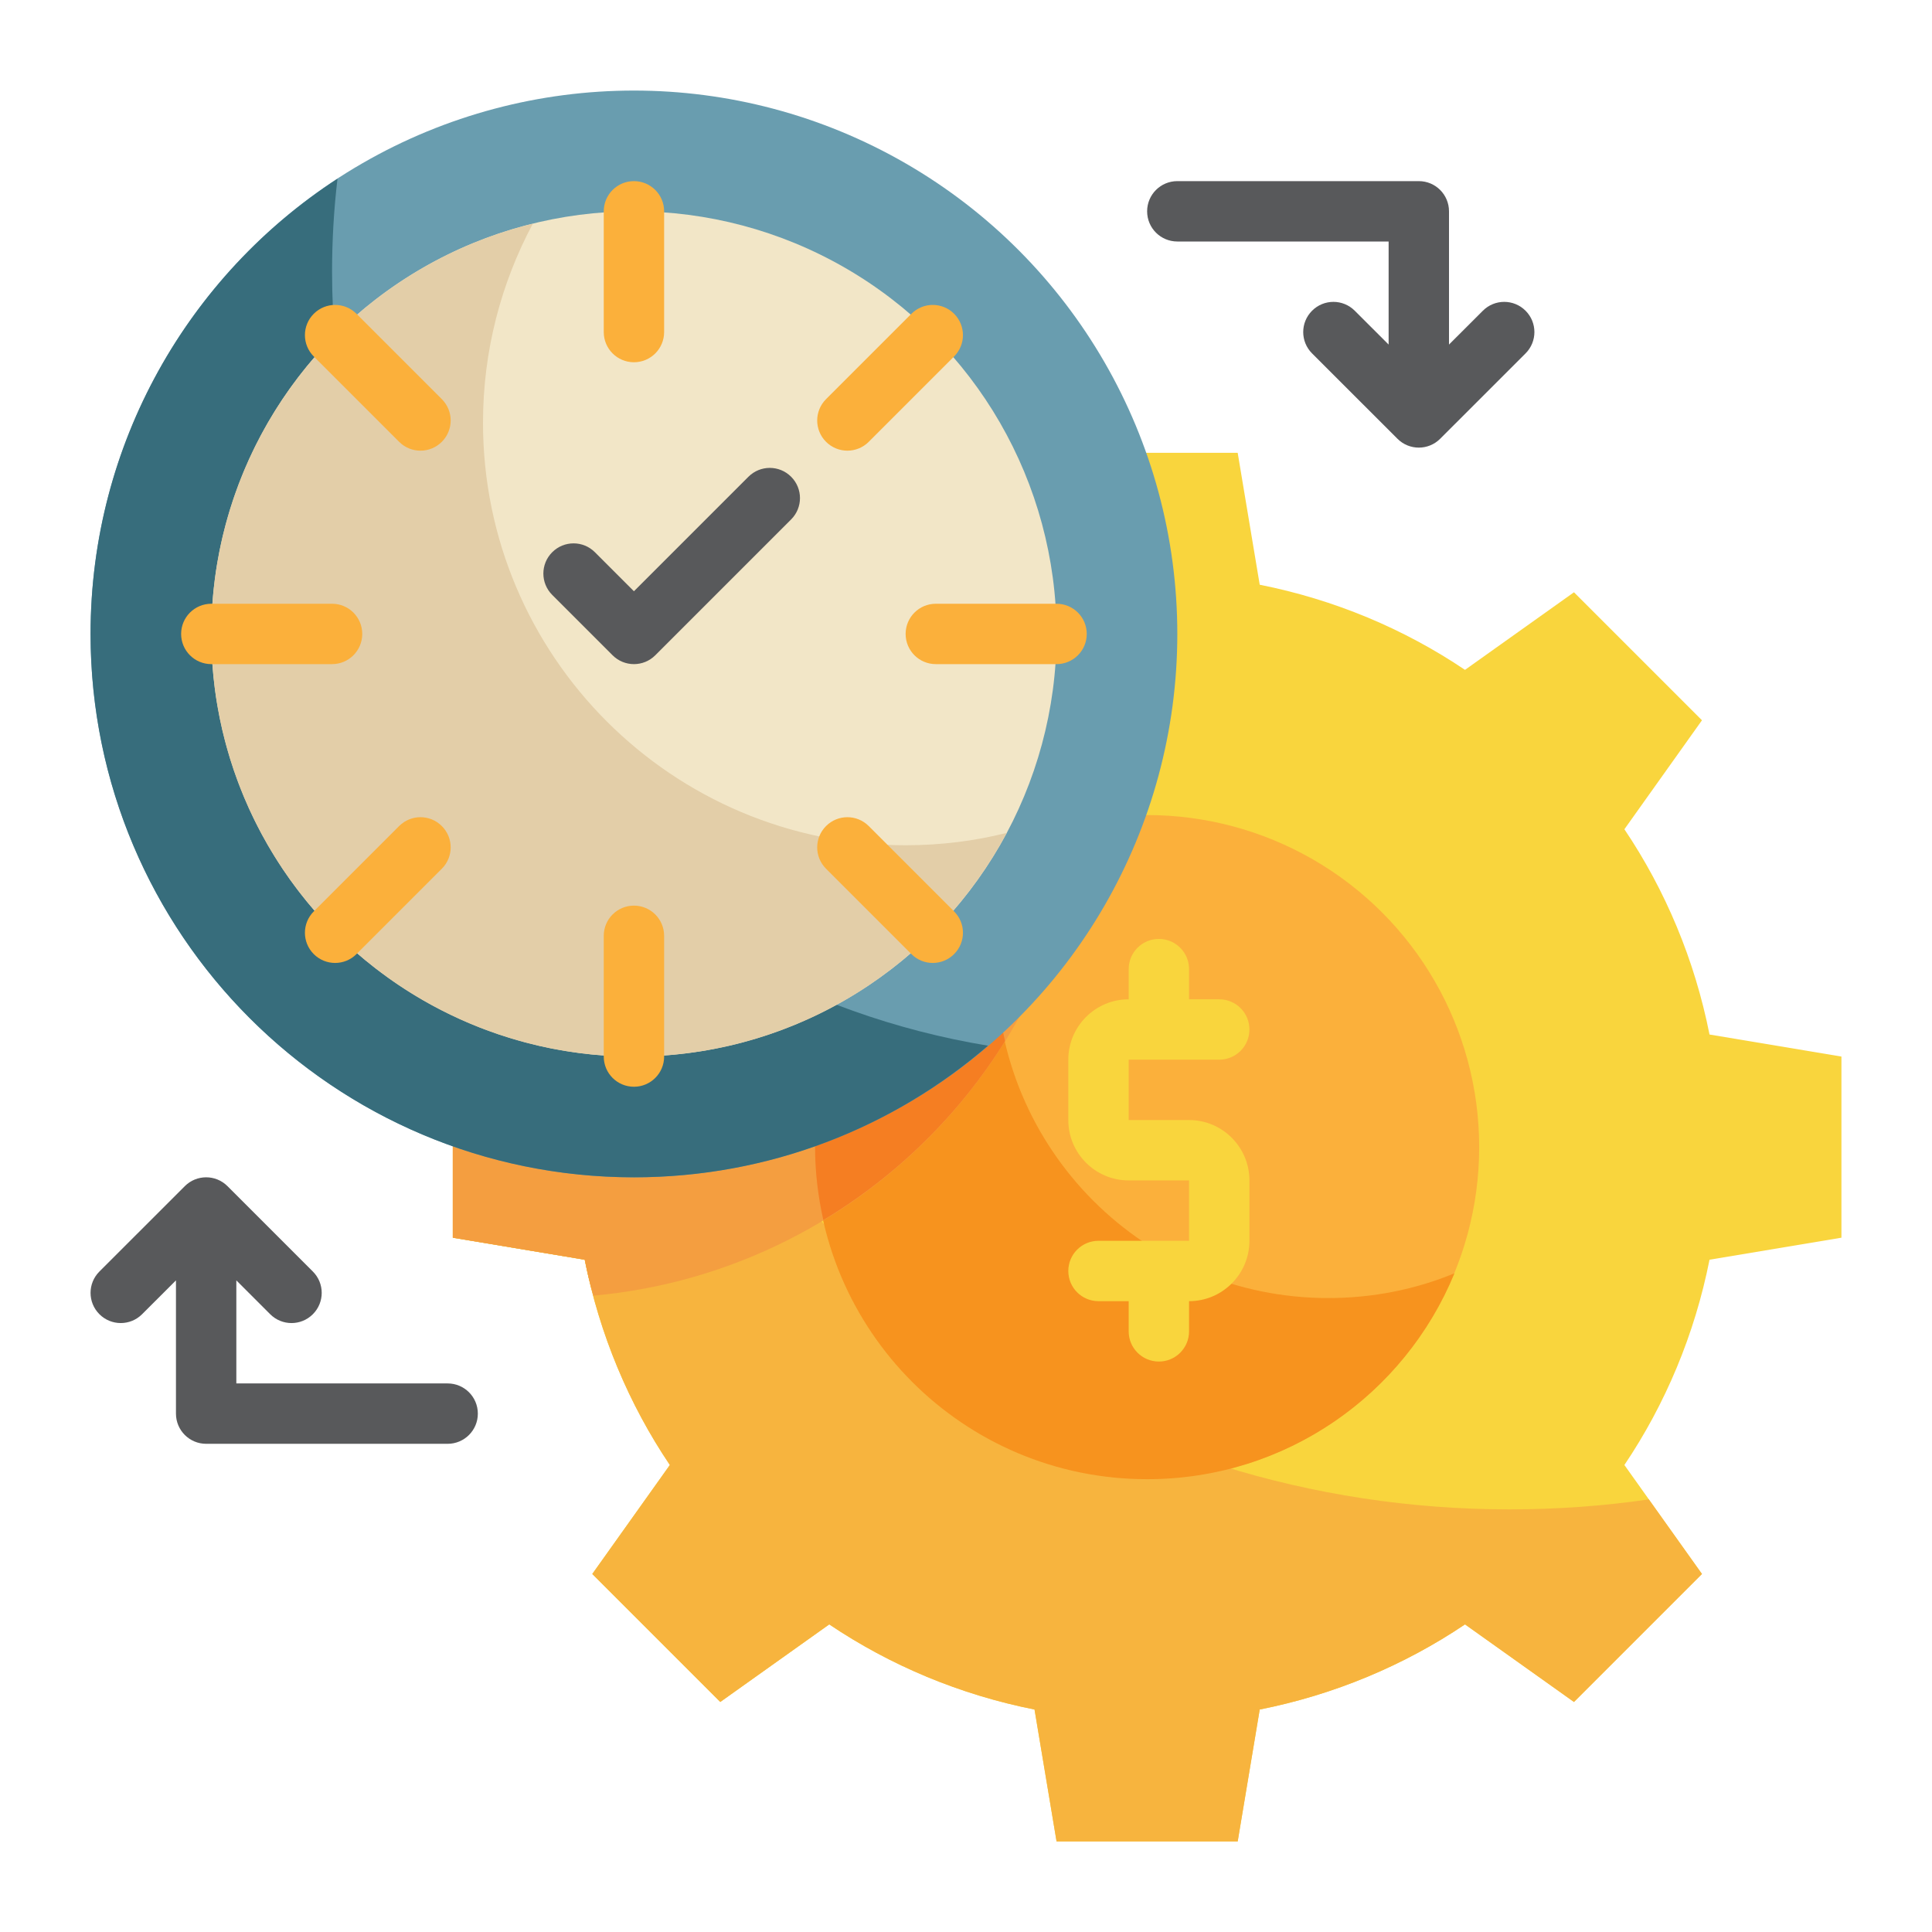
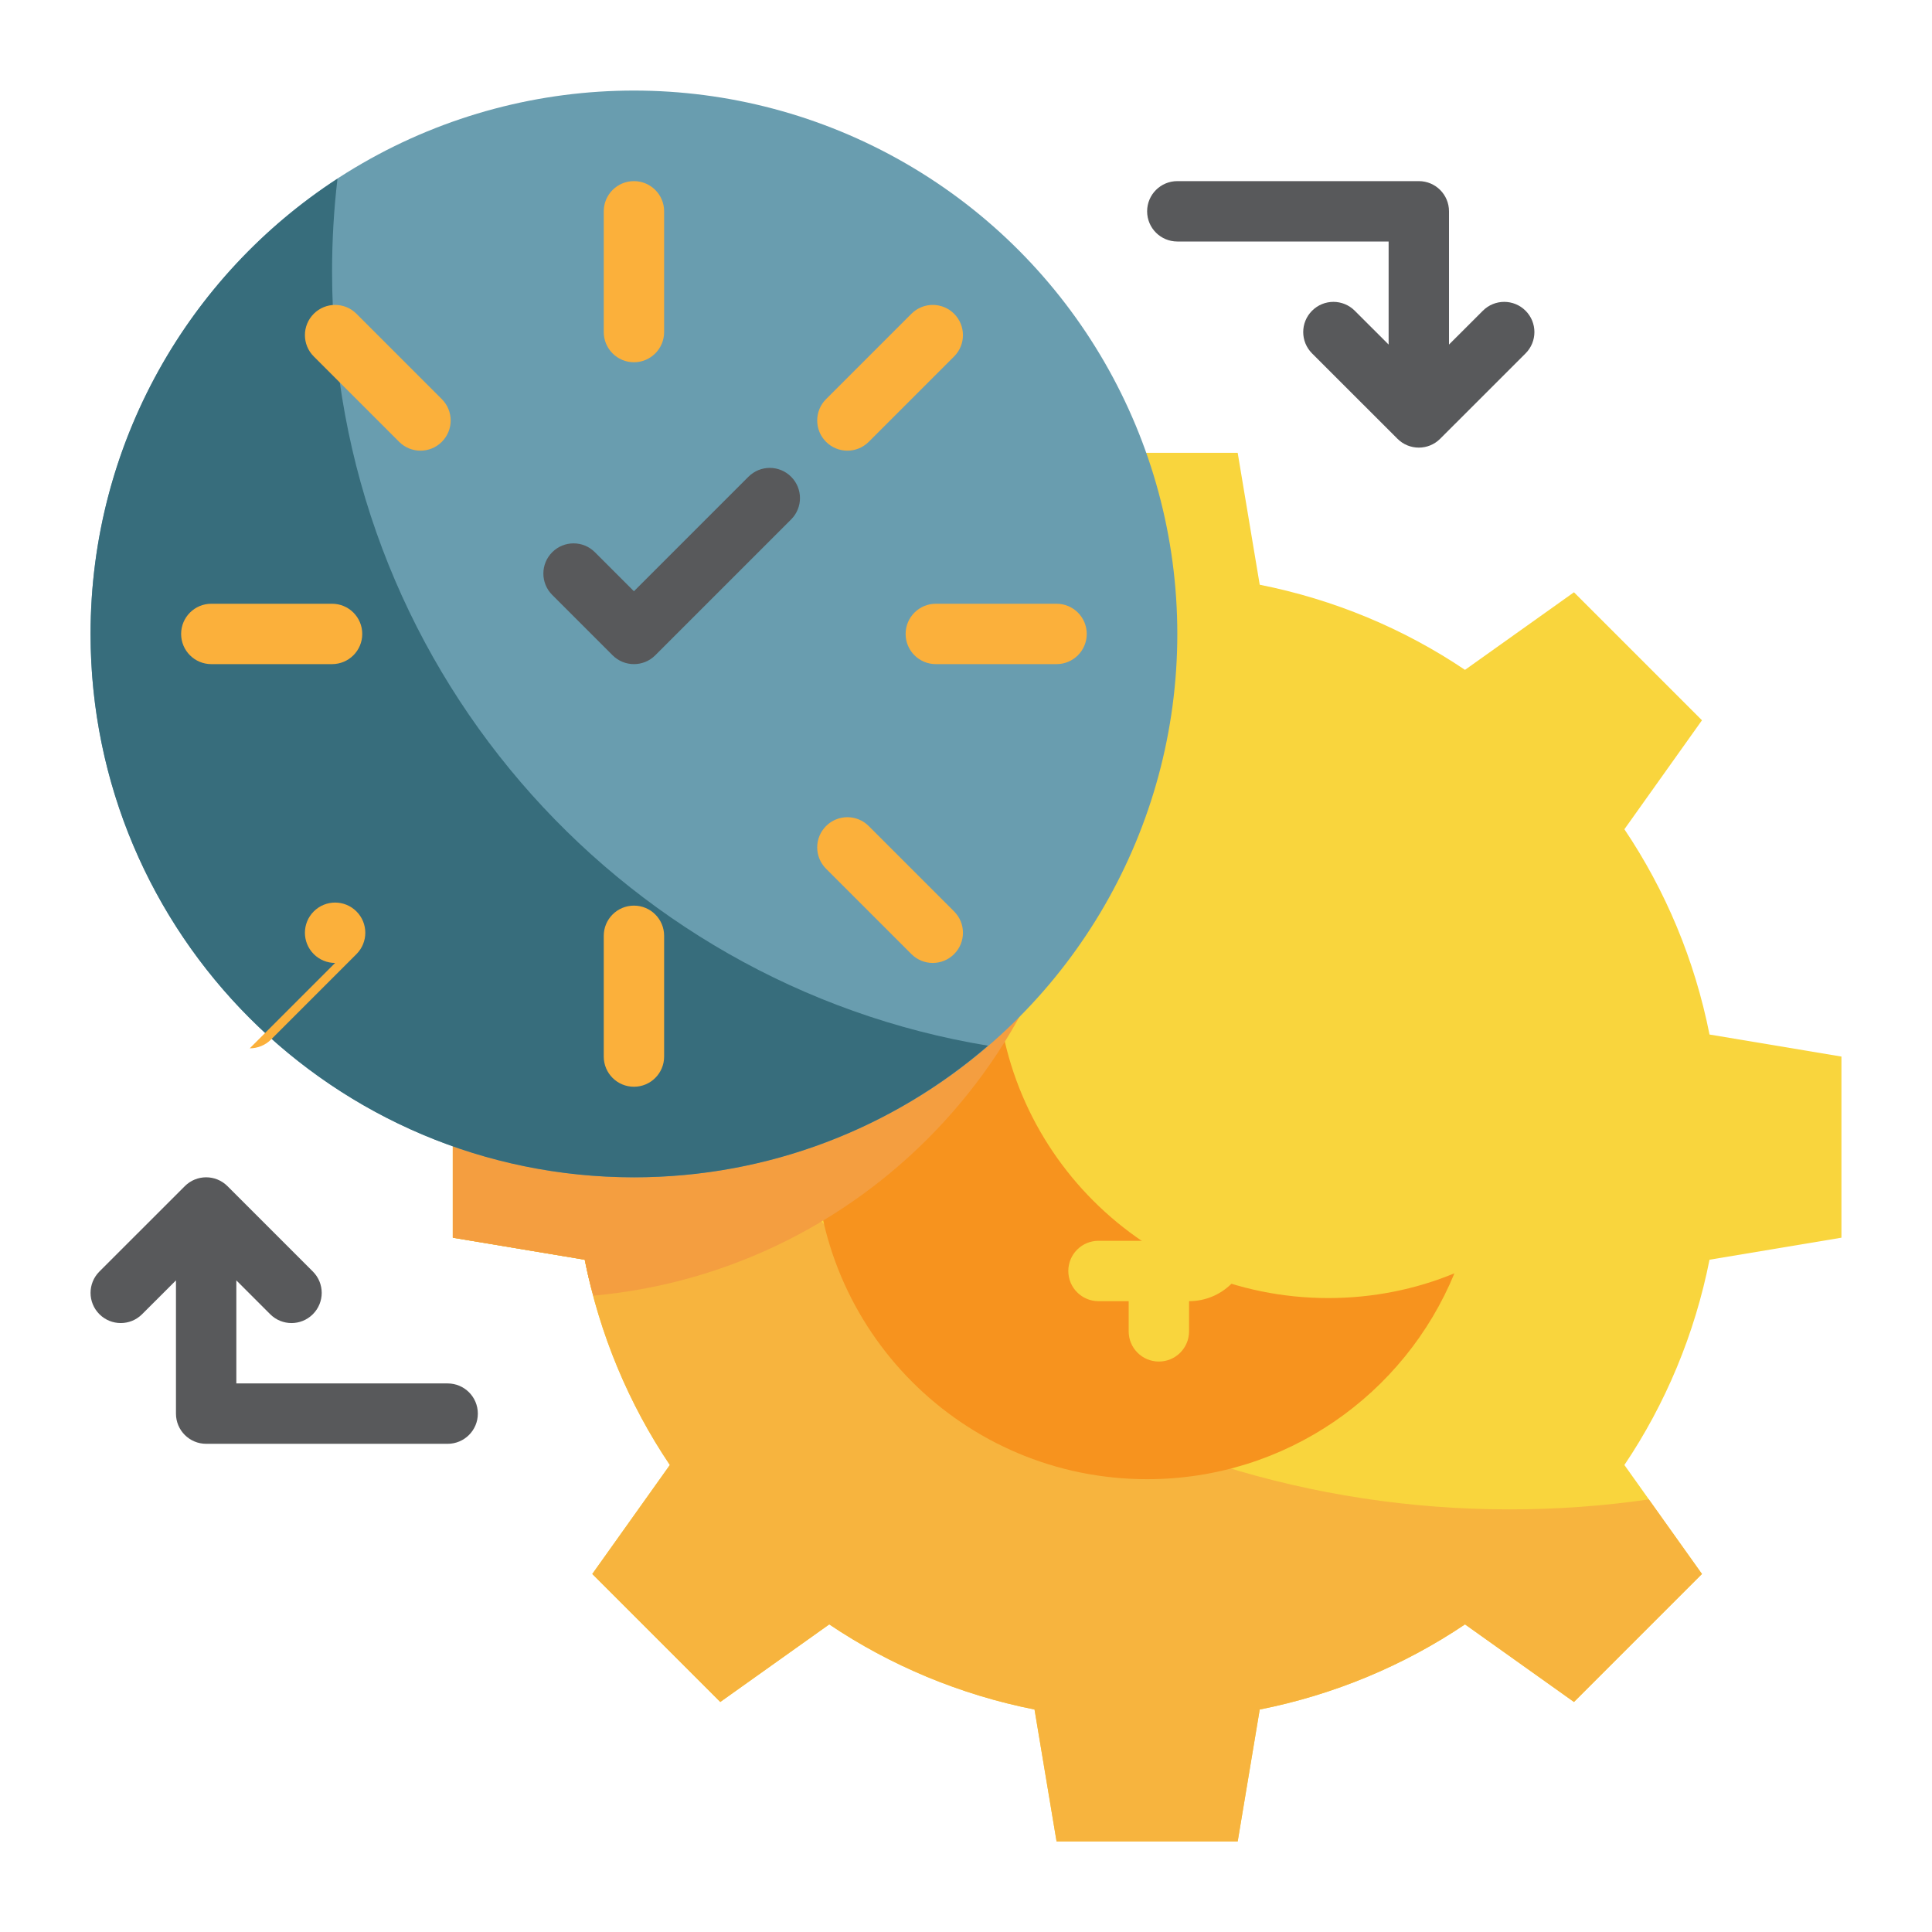
<svg xmlns="http://www.w3.org/2000/svg" id="flat" height="512" viewBox="0 0 64 64" width="512">
  <path d="m48.53 22.19 3.61-2.57 4.24 4.24-2.57 3.61c1.36 2.02 2.33 4.33 2.82 6.8l4.37.73v6l-4.37.73c-.49 2.47-1.46 4.78-2.82 6.8l2.57 3.61-4.24 4.24-3.61-2.57c-2.02 1.36-4.33 2.33-6.8 2.82l-.73 4.37h-6l-.73-4.37c-2.47-.49-4.78-1.46-6.8-2.82l-3.61 2.57-4.24-4.24 2.57-3.61c-1.36-2.02-2.33-4.33-2.82-6.8l-4.37-.73v-6l4.37-.73c.49-2.47 1.46-4.78 2.82-6.8l-2.57-3.61 4.24-4.24 3.61 2.57c2.02-1.36 4.33-2.33 6.8-2.82l.73-4.37h6l.73 4.37c2.47.49 4.78 1.46 6.8 2.82z" fill="#f9d53d" />
  <path d="m36 25c0 9.38-7.18 17.09-16.34 17.92-.12-.39-.21-.79-.29-1.19l-4.37-.73v-6l4.37-.73c.49-2.47 1.46-4.78 2.82-6.8l-2.57-3.61 4.24-4.24 3.61 2.57c2.02-1.36 4.33-2.33 6.8-2.82l.25-1.51c.95 2.19 1.48 4.6 1.48 7.14z" fill="#f9d53d" />
  <path d="m56.38 52.14-4.24 4.24-3.61-2.57c-2.02 1.36-4.33 2.33-6.8 2.82l-.73 4.37h-6l-.73-4.37c-2.47-.49-4.78-1.46-6.8-2.82l-3.61 2.57-4.24-4.24 2.57-3.61c-1.36-2.02-2.33-4.33-2.82-6.8l-4.37-.73v-6l4.37-.73c.26-1.3.65-2.57 1.16-3.76 4.88 11.45 16.24 19.49 29.47 19.49 1.57 0 3.11-.11 4.62-.33z" fill="#f7b43e" />
-   <circle cx="38" cy="38" fill="#fbb03b" r="11" />
  <path d="m48.18 42.18c-1.65 4.01-5.58 6.82-10.18 6.82-6.08 0-11-4.92-11-11 0-4.6 2.81-8.53 6.82-10.18-.53 1.28-.82 2.7-.82 4.18 0 6.08 4.92 11 11 11 1.48 0 2.9-.29 4.18-.82z" fill="#f7931e" />
  <path d="m39.389 37.103h-2v-2h3c.552 0 1-.447 1-1s-.448-1-1-1h-1v-1c0-.553-.448-1-1-1s-1 .447-1 1v1c-1.103 0-2 .897-2 2v2c0 1.103.897 2 2 2h2v2h-3c-.552 0-1 .447-1 1s.448 1 1 1h1v1c0 .553.448 1 1 1s1-.447 1-1v-1c1.103 0 2-.897 2-2v-2c0-1.103-.897-2-2-2z" fill="#f9d53d" />
  <path d="m36 25c0 9.38-7.18 17.09-16.34 17.92-.12-.39-.21-.79-.29-1.19l-4.37-.73v-6l4.37-.73c.49-2.47 1.46-4.78 2.82-6.8l-2.57-3.61 4.24-4.24 3.61 2.57c2.02-1.36 4.33-2.33 6.8-2.82l.25-1.51c.95 2.19 1.48 4.6 1.48 7.14z" fill="#f49e40" />
-   <path d="m33.293 34.489c-.185-.801-.293-1.632-.293-2.489 0-1.48.29-2.9.82-4.18-4.01 1.65-6.82 5.58-6.82 10.18 0 .832.1 1.638.274 2.417 2.444-1.473 4.512-3.505 6.019-5.928z" fill="#f57e22" />
  <circle cx="21" cy="21" fill="#699daf" r="18" />
  <path d="m32.73 34.64c-3.15 2.72-7.25 4.36-11.73 4.36-9.94 0-18-8.06-18-18 0-6.32 3.26-11.88 8.18-15.08-.12 1.01-.18 2.04-.18 3.08 0 12.91 9.4 23.61 21.73 25.64z" fill="#376d7c" />
-   <circle cx="21" cy="21" fill="#f2e6c7" r="14" />
-   <path d="m33.35 27.59c-2.36 4.41-7 7.41-12.35 7.41-7.73 0-14-6.27-14-14 0-6.57 4.53-12.09 10.65-13.59-1.05 1.97-1.65 4.21-1.65 6.59 0 7.73 6.27 14 14 14 1.16 0 2.28-.14 3.35-.41z" fill="#e3cea8" />
  <g fill="#fbb03b">
    <path d="m21 12c-.552 0-1-.447-1-1v-4c0-.553.448-1 1-1s1 .447 1 1v4c0 .553-.448 1-1 1z" />
    <path d="m13.929 14.929c-.256 0-.512-.098-.707-.293l-2.828-2.828c-.391-.391-.391-1.023 0-1.414s1.023-.391 1.414 0l2.828 2.828c.391.391.391 1.023 0 1.414-.195.195-.451.293-.707.293z" />
    <path d="m11 22h-4c-.552 0-1-.447-1-1s.448-1 1-1h4c.552 0 1 .447 1 1s-.448 1-1 1z" />
-     <path d="m11.101 31.899c-.256 0-.512-.098-.707-.293-.391-.391-.391-1.023 0-1.414l2.828-2.828c.391-.391 1.023-.391 1.414 0s.391 1.023 0 1.414l-2.828 2.828c-.195.195-.451.293-.707.293z" />
+     <path d="m11.101 31.899c-.256 0-.512-.098-.707-.293-.391-.391-.391-1.023 0-1.414c.391-.391 1.023-.391 1.414 0s.391 1.023 0 1.414l-2.828 2.828c-.195.195-.451.293-.707.293z" />
    <path d="m21 36c-.552 0-1-.447-1-1v-4c0-.553.448-1 1-1s1 .447 1 1v4c0 .553-.448 1-1 1z" />
    <path d="m30.899 31.899c-.256 0-.512-.098-.707-.293l-2.828-2.828c-.391-.391-.391-1.023 0-1.414s1.023-.391 1.414 0l2.828 2.828c.391.391.391 1.023 0 1.414-.195.195-.451.293-.707.293z" />
    <path d="m35 22h-4c-.552 0-1-.447-1-1s.448-1 1-1h4c.552 0 1 .447 1 1s-.448 1-1 1z" />
    <path d="m28.071 14.929c-.256 0-.512-.098-.707-.293-.391-.391-.391-1.023 0-1.414l2.828-2.828c.391-.391 1.023-.391 1.414 0s.391 1.023 0 1.414l-2.828 2.828c-.195.195-.451.293-.707.293z" />
  </g>
  <path d="m21 22c-.256 0-.512-.098-.707-.293l-2-2c-.391-.391-.391-1.023 0-1.414s1.023-.391 1.414 0l1.293 1.293 3.793-3.793c.391-.391 1.023-.391 1.414 0s.391 1.023 0 1.414l-4.5 4.5c-.195.195-.451.293-.707.293z" fill="#58595b" />
  <g fill="#58595b">
    <path d="m50.536 10.293c-.391-.391-1.023-.391-1.414 0l-1.122 1.121v-4.414c0-.553-.448-1-1-1h-8c-.552 0-1 .447-1 1s.448 1 1 1h7v3.414l-1.122-1.121c-.391-.391-1.023-.391-1.414 0s-.391 1.023 0 1.414l2.829 2.828c.195.195.451.293.707.293s.512-.098.707-.293l2.829-2.828c.391-.391.391-1.023 0-1.414z" />
    <path d="m14.829 45.828h-7v-3.414l1.121 1.121c.391.391 1.023.391 1.414 0s.391-1.023 0-1.414l-2.828-2.828c-.391-.391-1.023-.391-1.414 0l-2.829 2.828c-.391.391-.391 1.023 0 1.414.195.195.451.293.707.293s.512-.098.707-.293l1.122-1.121v4.414c0 .553.448 1 1 1h8c.552 0 1-.447 1-1s-.448-1-1-1z" />
  </g>
</svg>